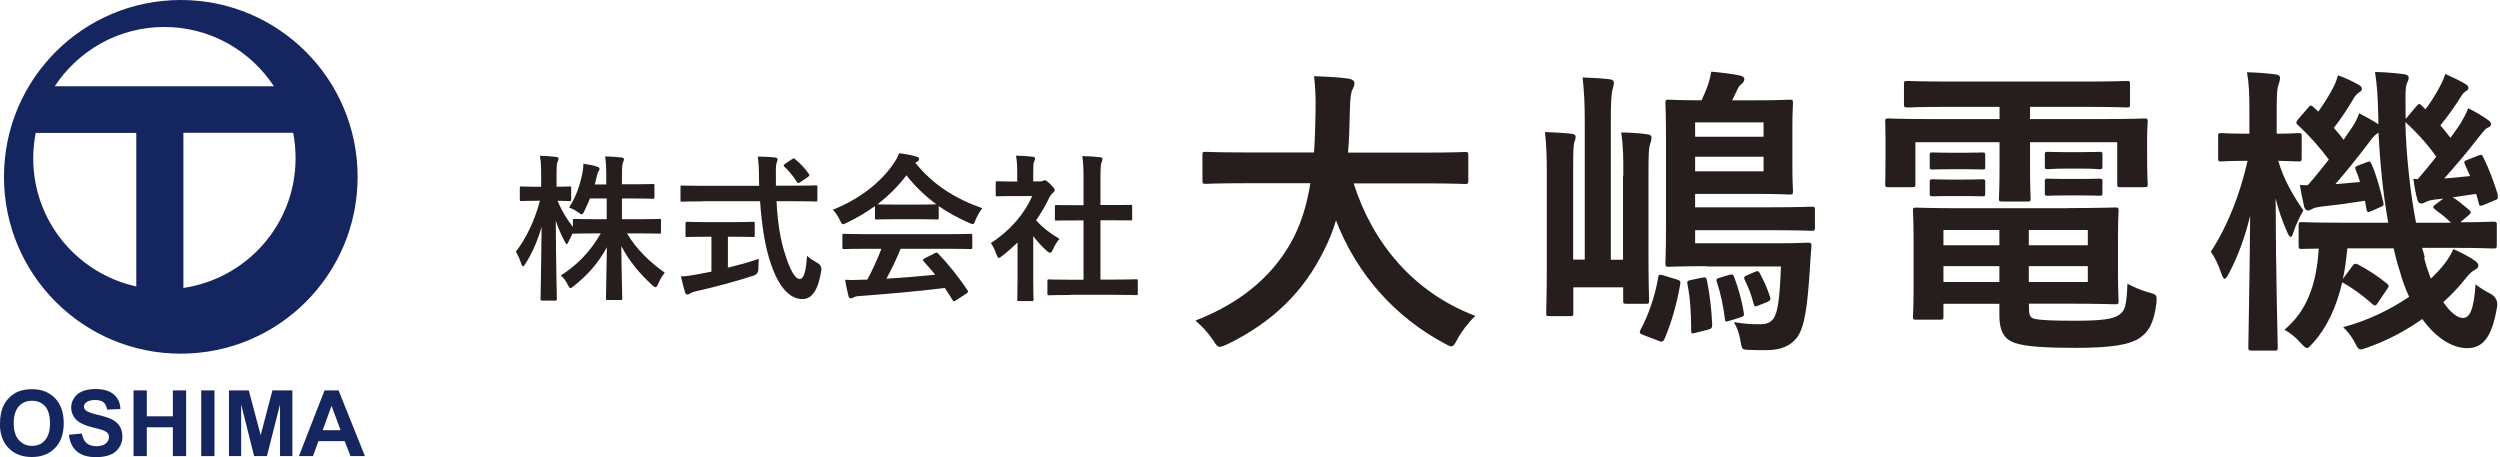
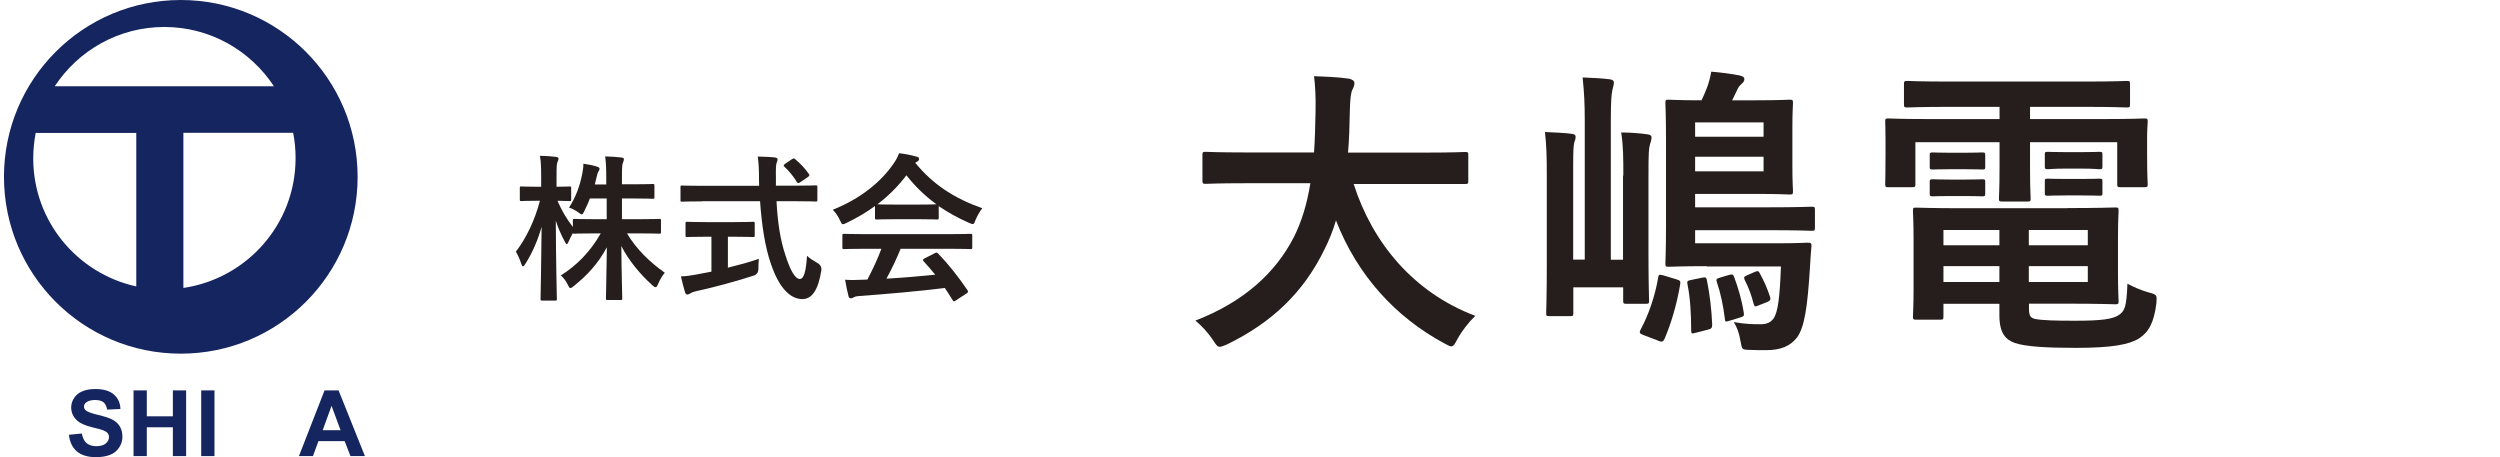
<svg xmlns="http://www.w3.org/2000/svg" width="164" height="30" viewBox="0 0 164 30" fill="none">
  <g clip-path="url(#clip0_2837_14513)">
    <path d="M11.86 0C5.45 0 0.26 5.19 0.26 11.6C0.26 18.01 5.45 23.2 11.86 23.2C18.27 23.2 23.46 18.01 23.46 11.6C23.46 5.19 18.27 0 11.86 0ZM8.94 18.79C5.07 17.94 2.18 14.51 2.18 10.39C2.18 9.82 2.24 9.26 2.34 8.72H8.94V18.79ZM3.59 5.66C5.13 3.32 7.77 1.77 10.78 1.77C13.79 1.77 16.43 3.32 17.97 5.66H3.59ZM12.03 18.89V8.71H19.23C19.34 9.25 19.39 9.81 19.39 10.38C19.39 14.71 16.19 18.28 12.02 18.89H12.03Z" fill="#15255F" />
-     <path d="M-9.76585e-06 27.79C-9.76585e-06 27.35 0.07 26.98 0.2 26.68C0.3 26.46 0.43 26.26 0.6 26.09C0.77 25.92 0.96 25.79 1.16 25.7C1.43 25.59 1.74 25.53 2.09 25.53C2.73 25.53 3.23 25.73 3.61 26.12C3.99 26.51 4.18 27.06 4.18 27.76C4.18 28.46 3.99 29 3.61 29.39C3.23 29.78 2.73 29.98 2.09 29.98C1.45 29.98 0.94 29.78 0.56 29.39C0.18 29 -0.01 28.46 -0.01 27.77L-9.76585e-06 27.79ZM0.9 27.76C0.9 28.25 1.01 28.62 1.24 28.87C1.47 29.12 1.75 29.25 2.1 29.25C2.45 29.25 2.73 29.13 2.95 28.88C3.17 28.63 3.28 28.26 3.28 27.76C3.28 27.26 3.17 26.9 2.96 26.65C2.74 26.41 2.46 26.29 2.1 26.29C1.74 26.29 1.45 26.41 1.23 26.66C1.01 26.91 0.9 27.28 0.9 27.77V27.76Z" fill="#15255F" />
    <path d="M4.52 28.52L5.37 28.44C5.42 28.72 5.52 28.93 5.68 29.07C5.84 29.2 6.05 29.27 6.31 29.27C6.59 29.27 6.8 29.21 6.94 29.09C7.08 28.97 7.15 28.83 7.15 28.67C7.15 28.57 7.12 28.48 7.06 28.41C7 28.34 6.9 28.28 6.75 28.22C6.65 28.18 6.42 28.12 6.05 28.03C5.58 27.91 5.26 27.77 5.07 27.6C4.81 27.36 4.67 27.07 4.67 26.73C4.67 26.51 4.73 26.31 4.86 26.11C4.98 25.92 5.16 25.77 5.4 25.67C5.64 25.57 5.92 25.52 6.25 25.52C6.79 25.52 7.2 25.64 7.47 25.88C7.74 26.12 7.89 26.43 7.9 26.83L7.03 26.87C6.99 26.65 6.91 26.49 6.79 26.39C6.67 26.29 6.48 26.24 6.24 26.24C6 26.24 5.79 26.29 5.65 26.4C5.56 26.47 5.51 26.56 5.51 26.67C5.51 26.77 5.55 26.86 5.64 26.93C5.75 27.02 6.02 27.12 6.44 27.22C6.86 27.32 7.18 27.42 7.38 27.53C7.58 27.64 7.74 27.78 7.86 27.97C7.97 28.16 8.03 28.38 8.03 28.66C8.03 28.91 7.96 29.14 7.82 29.35C7.68 29.57 7.49 29.73 7.24 29.83C6.99 29.93 6.68 29.99 6.3 29.99C5.75 29.99 5.34 29.86 5.04 29.61C4.75 29.36 4.57 28.99 4.52 28.51V28.52Z" fill="#15255F" />
    <path d="M8.76 29.92V25.61H9.63V27.31H11.34V25.61H12.21V29.92H11.34V28.03H9.63V29.92H8.76Z" fill="#15255F" />
    <path d="M13.2 29.92V25.61H14.07V29.92H13.2Z" fill="#15255F" />
-     <path d="M15.02 29.92V25.61H16.32L17.1 28.55L17.87 25.61H19.18V29.92H18.37V26.53L17.51 29.92H16.67L15.82 26.53V29.92H15.01H15.02Z" fill="#15255F" />
    <path d="M23.94 29.92H22.99L22.61 28.94H20.89L20.53 29.92H19.61L21.29 25.61H22.21L23.94 29.92ZM22.34 28.22L21.75 26.62L21.17 28.22H22.35H22.34Z" fill="#15255F" />
    <path d="M38.69 13.03C38.59 13.32 38.45 13.6 38.33 13.85C38.26 14 38.23 14.06 38.16 14.06C38.11 14.06 38.05 14.02 37.92 13.92C37.76 13.81 37.56 13.69 37.33 13.62C37.79 12.89 38.04 12.19 38.2 11.38C38.24 11.18 38.27 10.98 38.27 10.74C38.58 10.78 38.92 10.85 39.16 10.93C39.25 10.96 39.33 10.99 39.33 11.07C39.33 11.13 39.3 11.18 39.25 11.27C39.2 11.34 39.18 11.44 39.13 11.65C39.1 11.8 39.06 11.94 39.02 12.1H39.77V11.77C39.77 11.05 39.76 10.75 39.7 10.26C40.08 10.27 40.4 10.29 40.75 10.33C40.86 10.34 40.93 10.38 40.93 10.43C40.93 10.51 40.9 10.59 40.87 10.66C40.81 10.78 40.8 11 40.8 11.74V12.09H41.56C42.45 12.09 42.76 12.07 42.82 12.07C42.92 12.07 42.93 12.08 42.93 12.19V12.93C42.93 13.03 42.92 13.04 42.82 13.04C42.76 13.04 42.46 13.02 41.56 13.02H40.8V14.38H41.87C42.86 14.38 43.2 14.36 43.26 14.36C43.35 14.36 43.36 14.37 43.36 14.46V15.21C43.36 15.32 43.35 15.33 43.26 15.33C43.2 15.33 42.85 15.31 41.87 15.31H41.13C41.76 16.37 42.66 17.22 43.61 17.89C43.45 18.08 43.31 18.31 43.17 18.63C43.11 18.78 43.07 18.84 43 18.84C42.95 18.84 42.89 18.8 42.78 18.7C42 17.99 41.26 17.12 40.76 16.14C40.77 17.78 40.82 19.37 40.82 19.58C40.82 19.67 40.81 19.68 40.71 19.68H39.86C39.76 19.68 39.75 19.67 39.75 19.58C39.75 19.37 39.79 17.82 39.81 16.22C39.23 17.31 38.5 18.07 37.66 18.75C37.55 18.84 37.47 18.9 37.42 18.9C37.36 18.9 37.32 18.83 37.24 18.67C37.12 18.41 36.96 18.22 36.79 18.07C37.78 17.44 38.68 16.59 39.41 15.31H39.07C38.07 15.31 37.73 15.33 37.67 15.33C37.61 15.33 37.58 15.33 37.57 15.3C37.47 15.5 37.36 15.7 37.3 15.85C37.25 15.95 37.22 16.02 37.18 16.02C37.15 16.02 37.11 15.96 37.04 15.83C36.82 15.42 36.62 14.97 36.46 14.48C36.47 17.23 36.53 19.42 36.53 19.61C36.53 19.71 36.52 19.72 36.42 19.72H35.58C35.47 19.72 35.46 19.71 35.46 19.61C35.46 19.42 35.51 17.34 35.53 14.88C35.28 15.76 34.93 16.57 34.47 17.3C34.41 17.4 34.36 17.47 34.31 17.47C34.26 17.47 34.23 17.41 34.19 17.29C34.09 16.97 33.95 16.69 33.84 16.51C34.52 15.62 35.06 14.51 35.42 13.17H35.19C34.49 13.17 34.27 13.19 34.21 13.19C34.11 13.19 34.1 13.18 34.1 13.08V12.34C34.1 12.24 34.11 12.23 34.21 12.23C34.27 12.23 34.49 12.25 35.19 12.25H35.5V11.63C35.5 10.99 35.49 10.65 35.42 10.22C35.82 10.23 36.15 10.25 36.46 10.29C36.56 10.3 36.64 10.34 36.64 10.39C36.64 10.48 36.61 10.54 36.58 10.61C36.52 10.73 36.51 10.9 36.51 11.62V12.25C37.1 12.25 37.3 12.23 37.36 12.23C37.46 12.23 37.47 12.24 37.47 12.34V13.08C37.47 13.18 37.46 13.19 37.36 13.19C37.3 13.19 37.12 13.18 36.57 13.17C36.84 13.8 37.17 14.36 37.58 14.89V14.46C37.58 14.37 37.59 14.36 37.69 14.36C37.75 14.36 38.1 14.38 39.09 14.38H39.8V13.02H38.73L38.69 13.03Z" fill="#251E1C" />
    <path d="M46.07 13.21C45.12 13.21 44.8 13.23 44.74 13.23C44.64 13.23 44.64 13.22 44.64 13.11V12.29C44.64 12.18 44.64 12.17 44.74 12.17C44.8 12.17 45.12 12.19 46.07 12.19H49.8C49.8 12.05 49.79 11.91 49.79 11.76C49.79 11.06 49.77 10.76 49.71 10.27C50.08 10.28 50.49 10.29 50.84 10.33C50.94 10.34 51.01 10.39 51.01 10.45C51.01 10.53 50.97 10.61 50.95 10.67C50.9 10.82 50.89 11.02 50.9 11.72V12.18H52.18C53.13 12.18 53.45 12.16 53.51 12.16C53.61 12.16 53.62 12.17 53.62 12.28V13.1C53.62 13.21 53.61 13.22 53.51 13.22C53.45 13.22 53.13 13.2 52.18 13.2H50.94C51.01 14.55 51.18 15.73 51.53 16.76C51.83 17.7 52.15 18.3 52.47 18.3C52.75 18.3 52.88 17.73 52.94 16.78C53.1 16.94 53.39 17.12 53.62 17.25C53.82 17.363 53.907 17.527 53.88 17.74C53.67 19.07 53.24 19.63 52.62 19.62C51.83 19.61 51.1 18.87 50.58 17.33C50.18 16.2 49.97 14.75 49.86 13.2H46.07V13.21ZM47.75 15.52V17.56C48.44 17.39 49.15 17.2 49.78 16.98C49.76 17.17 49.75 17.43 49.75 17.64C49.75 17.867 49.647 18.013 49.44 18.08C48.4 18.42 46.84 18.85 45.72 19.09C45.46 19.15 45.35 19.2 45.28 19.25C45.21 19.29 45.16 19.32 45.09 19.32C45.02 19.32 44.98 19.28 44.94 19.18C44.86 18.93 44.75 18.49 44.67 18.13C45.02 18.12 45.29 18.08 45.67 18.01L46.67 17.82V15.53H46.32C45.44 15.53 45.14 15.55 45.08 15.55C44.98 15.55 44.97 15.54 44.97 15.45V14.67C44.97 14.56 44.98 14.55 45.08 14.55C45.14 14.55 45.43 14.57 46.32 14.57H48.16C49.03 14.57 49.33 14.55 49.39 14.55C49.5 14.55 49.51 14.56 49.51 14.67V15.45C49.51 15.54 49.5 15.55 49.39 15.55C49.33 15.55 49.04 15.53 48.16 15.53H47.75V15.52ZM51.95 10.45C52.01 10.41 52.04 10.39 52.07 10.39C52.1 10.39 52.13 10.41 52.17 10.45C52.49 10.71 52.81 11.05 53.06 11.41C53.12 11.49 53.11 11.53 52.99 11.62L52.5 11.95C52.44 11.99 52.4 12.01 52.36 12.01C52.32 12.01 52.3 11.98 52.27 11.93C52.04 11.55 51.73 11.19 51.46 10.94C51.38 10.86 51.4 10.83 51.5 10.75L51.94 10.45H51.95Z" fill="#251E1C" />
    <path d="M57.42 13.5C56.84 13.93 56.2 14.3 55.54 14.62C55.42 14.68 55.34 14.71 55.29 14.71C55.22 14.71 55.19 14.64 55.1 14.45C54.98 14.19 54.83 13.96 54.63 13.76C56.44 13.04 57.79 11.94 58.62 10.73C58.8 10.47 58.89 10.29 58.98 10.05C59.39 10.1 59.77 10.17 60.1 10.27C60.23 10.3 60.29 10.34 60.29 10.42C60.29 10.48 60.27 10.54 60.19 10.59C60.13 10.62 60.09 10.65 60.04 10.68C61.22 12.12 62.62 13.02 64.44 13.66C64.24 13.91 64.11 14.16 63.99 14.44C63.92 14.63 63.89 14.7 63.81 14.7C63.76 14.7 63.69 14.67 63.57 14.62C62.86 14.31 62.19 13.94 61.58 13.52V14.29C61.58 14.39 61.57 14.4 61.47 14.4C61.41 14.4 61.13 14.38 60.29 14.38H58.69C57.86 14.38 57.58 14.4 57.51 14.4C57.41 14.4 57.4 14.39 57.4 14.29V13.5H57.42ZM56.75 16.32C55.77 16.32 55.44 16.34 55.38 16.34C55.27 16.34 55.26 16.33 55.26 16.23V15.45C55.26 15.35 55.27 15.34 55.38 15.34C55.44 15.34 55.78 15.36 56.75 15.36H62.29C63.27 15.36 63.6 15.34 63.66 15.34C63.77 15.34 63.78 15.35 63.78 15.45V16.23C63.78 16.33 63.77 16.34 63.66 16.34C63.6 16.34 63.26 16.32 62.29 16.32H59.08C58.82 16.97 58.51 17.62 58.15 18.28C59.23 18.22 60.37 18.12 61.35 18.02C61.11 17.73 60.87 17.44 60.59 17.14C60.52 17.06 60.53 17.02 60.65 16.95L61.32 16.61C61.43 16.55 61.47 16.56 61.54 16.63C62.25 17.37 62.84 18.12 63.47 19.04C63.52 19.12 63.52 19.16 63.42 19.24L62.7 19.71C62.64 19.75 62.61 19.77 62.58 19.77C62.55 19.77 62.53 19.75 62.5 19.7C62.32 19.41 62.15 19.14 61.98 18.89C60.25 19.11 58.13 19.29 56.36 19.42C56.19 19.43 56.06 19.47 55.99 19.51C55.94 19.55 55.89 19.57 55.81 19.57C55.73 19.57 55.68 19.52 55.66 19.42C55.57 19.08 55.5 18.71 55.44 18.35C55.82 18.38 56.17 18.37 56.57 18.35C56.67 18.35 56.79 18.34 56.9 18.34C57.27 17.63 57.58 16.97 57.82 16.32H56.74H56.75ZM60.31 13.42C61.01 13.42 61.32 13.41 61.43 13.4C60.68 12.86 60.03 12.22 59.46 11.5C58.91 12.23 58.27 12.86 57.56 13.4C57.65 13.41 57.95 13.42 58.7 13.42H60.3H60.31Z" fill="#251E1C" />
-     <path d="M66.74 15.92C66.42 16.23 66.09 16.52 65.75 16.78C65.65 16.86 65.58 16.92 65.53 16.92C65.47 16.92 65.43 16.84 65.36 16.68C65.26 16.39 65.13 16.12 65 15.94C66.22 15.17 67.2 14.05 67.71 12.86H66.53C65.74 12.86 65.49 12.88 65.43 12.88C65.33 12.88 65.32 12.87 65.32 12.77V12C65.32 11.9 65.33 11.89 65.43 11.89C65.49 11.89 65.74 11.91 66.53 11.91H66.73V11.48C66.73 10.93 66.72 10.6 66.65 10.21C67.05 10.22 67.36 10.24 67.73 10.28C67.83 10.29 67.9 10.34 67.9 10.38C67.9 10.47 67.87 10.53 67.84 10.6C67.78 10.72 67.78 10.9 67.78 11.43V11.9H68.22C68.31 11.9 68.37 11.89 68.42 11.86C68.46 11.84 68.5 11.82 68.53 11.82C68.59 11.82 68.7 11.88 68.91 12.09C69.11 12.29 69.19 12.39 69.19 12.46C69.19 12.51 69.17 12.56 69.09 12.63C69 12.72 68.93 12.78 68.85 12.93C68.6 13.46 68.3 13.97 67.97 14.45C68.38 14.92 68.86 15.29 69.5 15.67C69.34 15.84 69.2 16.09 69.08 16.35C69.01 16.51 68.96 16.58 68.88 16.58C68.83 16.58 68.77 16.54 68.67 16.46C68.34 16.16 68.04 15.83 67.78 15.49V18.41C67.78 19.18 67.8 19.59 67.8 19.64C67.8 19.74 67.79 19.75 67.68 19.75H66.85C66.74 19.75 66.73 19.74 66.73 19.64C66.73 19.58 66.75 19.18 66.75 18.41V15.92H66.74ZM70.21 19.35C69.22 19.35 68.88 19.37 68.82 19.37C68.72 19.37 68.71 19.36 68.71 19.26V18.44C68.71 18.34 68.72 18.33 68.82 18.33C68.88 18.33 69.23 18.35 70.21 18.35H71.08V14.46H70.61C69.68 14.46 69.36 14.47 69.3 14.47C69.21 14.47 69.2 14.47 69.2 14.37V13.55C69.2 13.45 69.21 13.45 69.3 13.45C69.36 13.45 69.68 13.46 70.61 13.46H71.08V11.81C71.08 11.07 71.07 10.72 71 10.24C71.4 10.25 71.79 10.27 72.15 10.31C72.24 10.32 72.32 10.36 72.32 10.41C72.32 10.49 72.31 10.55 72.27 10.63C72.21 10.75 72.19 11.01 72.19 11.77V13.45H72.85C73.78 13.45 74.1 13.44 74.16 13.44C74.26 13.44 74.27 13.44 74.27 13.54V14.36C74.27 14.46 74.26 14.46 74.16 14.46C74.1 14.46 73.77 14.45 72.85 14.45H72.19V18.34H73.14C74.13 18.34 74.46 18.32 74.52 18.32C74.63 18.32 74.64 18.33 74.64 18.43V19.25C74.64 19.35 74.63 19.36 74.52 19.36C74.46 19.36 74.12 19.34 73.14 19.34H70.22L70.21 19.35Z" fill="#251E1C" />
-     <path d="M81.63 12.02C79.84 12.02 79.22 12.06 79.1 12.06C78.9 12.06 78.88 12.04 78.88 11.82V10.18C78.88 9.98 78.9 9.96 79.1 9.96C79.22 9.96 79.84 10 81.63 10H86.2C86.26 9.18 86.28 8.29 86.3 7.31C86.32 6.35 86.28 5.63 86.2 5C86.82 5.02 87.84 5.06 88.49 5.16C88.69 5.2 88.85 5.3 88.85 5.44C88.85 5.6 88.81 5.7 88.73 5.86C88.63 6.04 88.57 6.38 88.55 7.26C88.53 8.24 88.51 9.15 88.43 10.01H93.57C95.36 10.01 95.98 9.97 96.1 9.97C96.3 9.97 96.32 9.99 96.32 10.19V11.83C96.32 12.05 96.3 12.07 96.1 12.07C95.98 12.07 95.36 12.03 93.57 12.03H88.8C90.04 15.94 92.73 19.19 96.78 20.72C96.36 21.12 95.92 21.68 95.62 22.22C95.44 22.56 95.36 22.72 95.2 22.72C95.1 22.72 94.96 22.64 94.74 22.52C91.57 20.82 89.04 18.07 87.64 14.46C87.44 15.14 87.18 15.78 86.88 16.37C85.5 19.2 83.43 21.16 80.5 22.59C80.26 22.69 80.12 22.75 80.02 22.75C79.86 22.75 79.78 22.63 79.56 22.29C79.24 21.81 78.86 21.41 78.42 21.03C81.63 19.79 83.7 17.86 84.88 15.55C85.38 14.55 85.74 13.4 85.96 12.02H81.61H81.63Z" fill="#251E1C" />
+     <path d="M81.63 12.02C79.84 12.02 79.22 12.06 79.1 12.06C78.9 12.06 78.88 12.04 78.88 11.82V10.18C78.88 9.98 78.9 9.96 79.1 9.96C79.22 9.96 79.84 10 81.63 10H86.2C86.26 9.18 86.28 8.29 86.3 7.31C86.32 6.35 86.28 5.63 86.2 5C86.82 5.02 87.84 5.06 88.49 5.16C88.69 5.2 88.85 5.3 88.85 5.44C88.85 5.6 88.81 5.7 88.73 5.86C88.63 6.04 88.57 6.38 88.55 7.26C88.53 8.24 88.51 9.15 88.43 10.01H93.57C95.36 10.01 95.98 9.97 96.1 9.97C96.3 9.97 96.32 9.99 96.32 10.19V11.83C96.32 12.05 96.3 12.07 96.1 12.07H88.8C90.04 15.94 92.73 19.19 96.78 20.72C96.36 21.12 95.92 21.68 95.62 22.22C95.44 22.56 95.36 22.72 95.2 22.72C95.1 22.72 94.96 22.64 94.74 22.52C91.57 20.82 89.04 18.07 87.64 14.46C87.44 15.14 87.18 15.78 86.88 16.37C85.5 19.2 83.43 21.16 80.5 22.59C80.26 22.69 80.12 22.75 80.02 22.75C79.86 22.75 79.78 22.63 79.56 22.29C79.24 21.81 78.86 21.41 78.42 21.03C81.63 19.79 83.7 17.86 84.88 15.55C85.38 14.55 85.74 13.4 85.96 12.02H81.61H81.63Z" fill="#251E1C" />
    <path d="M106.49 11.52C106.49 10.34 106.49 9.61 106.35 8.69C106.95 8.69 107.67 8.75 108.06 8.81C108.24 8.83 108.34 8.89 108.34 9.01C108.34 9.19 108.28 9.33 108.24 9.47C108.16 9.73 108.14 10.07 108.14 11.52V16.7C108.14 18.63 108.18 19.59 108.18 19.71C108.18 19.91 108.16 19.93 107.96 19.93H106.72C106.5 19.93 106.48 19.91 106.48 19.71V18.85H103.21V20.54C103.21 20.72 103.19 20.74 102.99 20.74H101.67C101.45 20.74 101.43 20.72 101.43 20.54C101.43 20.4 101.47 19.38 101.47 17.33V11.51C101.47 10.25 101.45 9.58 101.35 8.66C101.81 8.68 102.73 8.72 103.12 8.78C103.3 8.8 103.36 8.88 103.36 8.96C103.36 9.12 103.32 9.22 103.28 9.32C103.22 9.54 103.2 9.84 103.2 11.03V17.03H103.96V7.95C103.96 6.73 103.92 6.08 103.82 5.08C104.38 5.1 105.14 5.14 105.59 5.2C105.79 5.22 105.87 5.3 105.87 5.42C105.87 5.58 105.81 5.74 105.77 5.92C105.71 6.18 105.67 6.66 105.67 7.93V17.04H106.47V11.52H106.49ZM109.96 18.32C110.22 18.4 110.26 18.44 110.22 18.66C109.98 20.06 109.62 21.21 109.22 22.17C109.12 22.41 109.04 22.47 108.78 22.35L107.84 21.99C107.58 21.89 107.5 21.85 107.64 21.59C108.12 20.71 108.58 19.42 108.78 18.18C108.8 18.04 108.84 17.98 109.1 18.06L109.96 18.32ZM111.96 17.46C110.38 17.46 109.59 17.5 109.47 17.5C109.27 17.5 109.25 17.48 109.25 17.28C109.25 17.16 109.29 16.44 109.29 14.87V9.11C109.29 7.55 109.25 6.88 109.25 6.76C109.25 6.56 109.27 6.54 109.47 6.54C109.59 6.54 110.13 6.58 111.62 6.58C111.76 6.28 111.88 6.02 111.96 5.8C112.1 5.44 112.18 5.12 112.26 4.7C112.94 4.76 113.56 4.84 114.07 4.94C114.27 4.98 114.43 5.04 114.43 5.18C114.43 5.32 114.37 5.4 114.23 5.52C114.09 5.64 114.03 5.74 113.93 5.96L113.63 6.58H115.11C116.73 6.58 117.28 6.54 117.4 6.54C117.6 6.54 117.62 6.56 117.62 6.76C117.62 6.9 117.58 7.3 117.58 8.42V10.87C117.58 11.99 117.62 12.41 117.62 12.52C117.62 12.74 117.6 12.76 117.4 12.76C117.28 12.76 116.72 12.72 115.11 12.72H111.2V13.6H115.93C117.98 13.6 118.72 13.56 118.84 13.56C119.04 13.56 119.06 13.58 119.06 13.78V14.92C119.06 15.12 119.04 15.14 118.84 15.14C118.72 15.14 117.98 15.1 115.93 15.1H111.2V15.96H116.46C117.98 15.96 118.47 15.92 118.59 15.92C118.79 15.92 118.85 15.96 118.83 16.16C118.79 16.56 118.77 16.96 118.73 17.6C118.57 20.17 118.37 21.47 117.89 22.13C117.43 22.73 116.77 22.97 115.86 22.97C115.5 22.97 115.1 22.97 114.68 22.95C114.26 22.93 114.28 22.91 114.18 22.39C114.08 21.81 113.96 21.51 113.74 21.13C114.56 21.27 115.02 21.27 115.47 21.27C115.89 21.27 116.13 21.17 116.33 20.91C116.63 20.51 116.75 19.57 116.83 17.48H111.94L111.96 17.46ZM111.64 18.22C111.9 18.16 111.94 18.2 111.98 18.42C112.16 19.3 112.28 20.33 112.32 21.29C112.32 21.53 112.26 21.57 112.02 21.63L111.24 21.83C110.98 21.91 110.94 21.89 110.94 21.67C110.94 20.59 110.88 19.54 110.7 18.66C110.66 18.44 110.68 18.42 110.96 18.36L111.64 18.22ZM111.2 8.03V8.97H115.69V8.03H111.2ZM115.69 10.28H111.2V11.24H115.69V10.28ZM113.41 18.04C113.65 17.98 113.69 17.98 113.77 18.2C114.01 18.84 114.27 19.7 114.39 20.51C114.43 20.73 114.39 20.75 114.15 20.83L113.49 21.03C113.21 21.11 113.17 21.15 113.15 20.91C113.05 20.07 112.87 19.22 112.63 18.52C112.55 18.3 112.61 18.28 112.87 18.2L113.41 18.04ZM115.11 17.84C115.33 17.74 115.37 17.78 115.47 17.98C115.73 18.46 115.91 18.86 116.11 19.46C116.17 19.64 116.15 19.72 115.91 19.82L115.35 20.04C115.13 20.14 115.09 20.12 115.03 19.9C114.89 19.36 114.71 18.86 114.45 18.36C114.37 18.16 114.43 18.14 114.65 18.04L115.11 17.84Z" fill="#251E1C" />
    <path d="M127.85 7.01C125.92 7.01 125.26 7.05 125.14 7.05C124.92 7.05 124.9 7.03 124.9 6.83V5.53C124.9 5.33 124.92 5.31 125.14 5.31C125.26 5.31 125.92 5.35 127.85 5.35H136.78C138.73 5.35 139.39 5.31 139.51 5.31C139.71 5.31 139.73 5.33 139.73 5.53V6.83C139.73 7.03 139.71 7.05 139.51 7.05C139.39 7.05 138.73 7.01 136.78 7.01H133.17V7.81H138.06C139.89 7.81 140.53 7.77 140.67 7.77C140.87 7.77 140.89 7.79 140.89 7.99C140.89 8.11 140.85 8.47 140.85 8.99V10.03C140.85 11.63 140.89 11.94 140.89 12.06C140.89 12.26 140.87 12.28 140.67 12.28H139.11C138.91 12.28 138.89 12.26 138.89 12.06V9.33H133.17V11.03C133.17 12.35 133.21 12.9 133.21 13.02C133.21 13.2 133.19 13.22 132.99 13.22H131.35C131.15 13.22 131.13 13.2 131.13 13.02C131.13 12.9 131.17 12.3 131.17 11.03V9.33H125.65V12.06C125.65 12.26 125.63 12.28 125.43 12.28H123.87C123.69 12.28 123.67 12.26 123.67 12.06C123.67 11.92 123.69 11.62 123.69 10.03V9.15C123.69 8.47 123.67 8.11 123.67 7.99C123.67 7.79 123.69 7.77 123.87 7.77C124.01 7.77 124.65 7.81 126.48 7.81H131.17V7.01H127.84H127.85ZM135.63 13.65C137.64 13.65 138.62 13.61 138.76 13.61C138.96 13.61 138.98 13.63 138.98 13.85C138.98 13.97 138.94 14.37 138.94 15.66V17.93C138.94 19.09 138.98 19.62 138.98 19.74C138.98 19.94 138.96 19.96 138.76 19.96C138.62 19.96 137.64 19.92 135.63 19.92H133.1V20.22C133.1 20.76 133.22 20.84 133.48 20.92C134 21.02 134.84 21.04 136.13 21.04C137.86 21.04 138.66 20.94 139.06 20.62C139.38 20.36 139.5 20.14 139.56 18.61C139.92 18.81 140.46 19.05 140.98 19.19C141.5 19.33 141.5 19.35 141.46 19.89C141.3 21.19 140.94 21.8 140.32 22.2C139.68 22.6 138.57 22.82 136.17 22.82C134.24 22.82 132.88 22.74 132.18 22.5C131.56 22.28 131.16 21.86 131.16 20.67V19.93H127.49V20.75C127.49 20.95 127.47 20.97 127.27 20.97H125.69C125.51 20.97 125.49 20.95 125.49 20.75C125.49 20.61 125.53 20.13 125.53 18.92V15.71C125.53 14.51 125.49 13.98 125.49 13.86C125.49 13.64 125.51 13.62 125.69 13.62C125.83 13.62 126.79 13.66 128.68 13.66H135.62L135.63 13.65ZM128.89 10.02C129.69 10.02 129.89 10 130.01 10C130.21 10 130.23 10.02 130.23 10.18V10.98C130.23 11.1 130.21 11.12 130.01 11.12C129.89 11.12 129.69 11.1 128.89 11.1H127.93C127.13 11.1 126.93 11.12 126.81 11.12C126.61 11.12 126.59 11.1 126.59 10.96V10.16C126.59 10.02 126.61 10 126.81 10C126.93 10 127.13 10.02 127.93 10.02H128.89ZM128.89 11.78C129.69 11.78 129.89 11.76 130.01 11.76C130.21 11.76 130.23 11.78 130.23 11.94V12.7C130.23 12.86 130.21 12.88 130.01 12.88C129.89 12.88 129.69 12.86 128.89 12.86H127.93C127.13 12.86 126.93 12.88 126.81 12.88C126.61 12.88 126.59 12.86 126.59 12.7V11.92C126.59 11.78 126.61 11.76 126.81 11.76C126.93 11.76 127.13 11.78 127.93 11.78H128.89ZM131.16 16.09V15.09H127.49V16.09H131.16ZM131.16 18.5V17.46H127.49V18.5H131.16ZM133.09 15.09V16.09H136.96V15.09H133.09ZM136.96 17.46H133.09V18.5H136.96V17.46ZM136.52 9.98C137.38 9.98 137.58 9.96 137.7 9.96C137.9 9.96 137.92 9.98 137.92 10.14V10.92C137.92 11.08 137.9 11.1 137.7 11.1C137.58 11.1 137.38 11.06 136.52 11.06H135.54C134.68 11.06 134.48 11.1 134.36 11.1C134.16 11.1 134.14 11.08 134.14 10.9V10.12C134.14 9.98 134.16 9.96 134.36 9.96C134.48 9.96 134.68 9.98 135.54 9.98H136.52ZM136.52 11.74C137.38 11.74 137.58 11.72 137.7 11.72C137.9 11.72 137.92 11.74 137.92 11.9V12.68C137.92 12.82 137.9 12.84 137.7 12.84C137.58 12.84 137.38 12.82 136.52 12.82H135.54C134.68 12.82 134.48 12.84 134.36 12.84C134.16 12.84 134.14 12.82 134.14 12.68V11.88C134.14 11.74 134.16 11.72 134.36 11.72C134.48 11.72 134.68 11.74 135.54 11.74H136.52Z" fill="#251E1C" />
-     <path d="M147.69 22.99C147.51 22.99 147.49 22.97 147.49 22.77C147.49 22.47 147.57 18.74 147.61 14.16C147.27 15.56 146.83 16.77 146.21 17.95C146.09 18.17 146.01 18.29 145.93 18.29C145.87 18.29 145.81 18.19 145.73 17.97C145.53 17.37 145.27 16.83 145.03 16.51C146.11 14.87 146.96 12.72 147.44 10.55H147.4C146.18 10.55 145.82 10.59 145.71 10.59C145.53 10.59 145.51 10.57 145.51 10.37V8.93C145.51 8.75 145.53 8.73 145.71 8.73C145.83 8.73 146.19 8.77 147.42 8.77H147.56V7.37C147.56 6.17 147.54 5.5 147.4 4.74C148.14 4.76 148.68 4.8 149.27 4.88C149.47 4.9 149.57 4.98 149.57 5.1C149.57 5.26 149.53 5.36 149.49 5.5C149.39 5.74 149.35 6.06 149.35 7.35V8.77C150.33 8.77 150.65 8.73 150.77 8.73C150.97 8.73 150.99 8.75 150.99 8.93V10.37C150.99 10.57 150.97 10.59 150.77 10.59C150.65 10.59 150.35 10.57 149.45 10.55C149.83 11.81 150.41 12.8 151.1 13.8C150.88 14.18 150.62 14.72 150.46 15.2C150.4 15.42 150.34 15.54 150.26 15.54C150.2 15.54 150.12 15.42 150.02 15.18C149.7 14.46 149.48 13.8 149.28 13.01C149.3 18.27 149.42 22.46 149.42 22.78C149.42 22.98 149.4 23 149.2 23H147.66L147.69 22.99ZM159.02 16.9C159.14 17.4 159.3 17.86 159.46 18.28C159.8 17.96 160.12 17.62 160.38 17.28C160.62 16.96 160.78 16.7 160.94 16.34C161.4 16.54 162.06 16.88 162.38 17.12C162.54 17.26 162.58 17.32 162.58 17.42C162.58 17.54 162.5 17.62 162.36 17.7C162.2 17.78 162.02 17.92 161.78 18.22C161.34 18.78 160.84 19.32 160.28 19.82C160.74 20.5 161.22 20.86 161.56 20.86C162.02 20.86 162.28 20.32 162.4 18.65C162.66 18.87 163.02 19.09 163.34 19.25C163.727 19.45 163.88 19.757 163.8 20.17C163.48 22.08 162.9 22.84 161.85 22.84C160.85 22.84 159.78 22.14 158.9 20.93C157.82 21.69 156.63 22.33 155.35 22.78C155.11 22.86 154.97 22.92 154.87 22.92C154.71 22.92 154.63 22.8 154.47 22.46C154.27 22.08 153.99 21.72 153.71 21.46C155.25 21.06 156.76 20.34 158.04 19.47C157.8 18.97 157.6 18.41 157.44 17.83C157.28 17.35 157.14 16.83 157.02 16.29H153.99C153.91 17.01 153.83 17.71 153.69 18.3L154.31 17.46C154.43 17.3 154.51 17.26 154.71 17.36C155.31 17.68 155.99 18.12 156.58 18.6C156.74 18.72 156.72 18.8 156.6 18.96L156 19.84C155.92 19.98 155.86 20.04 155.78 20.04C155.74 20.04 155.68 20 155.6 19.92C155.02 19.4 154.34 18.9 153.65 18.52C153.25 20.23 152.61 21.53 151.74 22.49C151.54 22.71 151.44 22.83 151.34 22.83C151.24 22.83 151.12 22.71 150.9 22.47C150.58 22.11 150.2 21.81 149.86 21.63C151.22 20.49 151.95 18.88 152.11 16.31C151.39 16.31 151.09 16.33 151.01 16.33C150.81 16.33 150.79 16.31 150.79 16.11V14.79C150.79 14.59 150.81 14.57 151.01 14.57C151.13 14.57 151.79 14.61 153.74 14.61H156.67C156.33 12.74 156.13 10.72 156.03 8.71C155.83 8.81 155.67 8.97 155.39 9.37C154.69 10.29 153.83 11.36 153.2 12.08L154.82 11.94C154.74 11.66 154.64 11.4 154.54 11.16C154.46 10.94 154.5 10.94 154.74 10.84L155.26 10.64C155.46 10.56 155.5 10.58 155.58 10.78C155.88 11.44 156.14 12.42 156.34 13.25C156.4 13.47 156.36 13.49 156.14 13.59L155.56 13.85C155.32 13.95 155.28 13.93 155.24 13.71L155.14 13.17C154.14 13.33 153.25 13.45 152.31 13.55C151.99 13.59 151.77 13.65 151.67 13.71C151.57 13.77 151.49 13.81 151.41 13.81C151.29 13.81 151.19 13.71 151.15 13.55C151.05 13.13 150.95 12.59 150.87 12.13C151.07 12.15 151.23 12.15 151.39 12.15C151.85 11.63 152.31 11.05 152.77 10.47C152.23 9.73 151.53 8.93 150.76 8.22C150.68 8.16 150.64 8.1 150.64 8.04C150.64 7.98 150.68 7.92 150.76 7.82L151.42 7.06C151.54 6.9 151.6 6.88 151.76 7.02L152.08 7.32C152.44 6.82 152.82 6.22 153.08 5.7C153.2 5.48 153.28 5.24 153.38 4.94C153.88 5.12 154.34 5.34 154.76 5.58C154.9 5.66 154.94 5.74 154.94 5.84C154.94 5.94 154.86 6 154.76 6.06C154.64 6.14 154.54 6.24 154.42 6.42C154.08 7 153.6 7.76 153.1 8.39C153.34 8.65 153.54 8.91 153.74 9.17L154.38 8.23C154.54 7.97 154.66 7.73 154.76 7.43C155.16 7.63 155.66 7.91 156.02 8.15V7.79C155.98 6.19 155.94 5.66 155.8 4.72C156.54 4.74 156.98 4.78 157.65 4.86C157.85 4.88 158.01 4.96 158.01 5.08C158.01 5.24 157.95 5.34 157.89 5.48C157.79 5.74 157.79 6.14 157.81 7.73V7.81L158.53 6.95C158.71 6.77 158.71 6.79 158.87 6.93L159.11 7.17C159.51 6.65 159.83 6.11 160.09 5.61C160.21 5.39 160.31 5.17 160.41 4.85C160.91 5.07 161.35 5.29 161.73 5.51C161.89 5.61 161.93 5.67 161.93 5.77C161.93 5.87 161.85 5.93 161.75 5.99C161.63 6.07 161.55 6.15 161.43 6.35C161.09 6.89 160.63 7.57 160.09 8.22C160.33 8.5 160.55 8.78 160.75 9.04C160.99 8.72 161.21 8.4 161.41 8.1C161.61 7.76 161.79 7.44 161.91 7.1C162.37 7.32 162.87 7.62 163.23 7.88C163.37 7.98 163.41 8.06 163.41 8.14C163.41 8.26 163.35 8.32 163.19 8.38C163.01 8.46 162.89 8.66 162.57 9.04C161.87 9.96 161.05 10.91 160.34 11.71C160.88 11.67 161.46 11.61 162.04 11.55L161.7 10.79C161.62 10.59 161.64 10.57 161.9 10.47L162.56 10.21C162.8 10.11 162.82 10.15 162.92 10.35C163.28 11.07 163.62 12 163.88 12.84C163.94 13.02 163.88 13.04 163.66 13.14L162.94 13.44C162.68 13.54 162.64 13.52 162.6 13.3L162.44 12.72L160.9 12.94C161.2 13.12 161.58 13.44 161.94 13.74C162.04 13.82 162.08 13.88 162.08 13.94C162.08 14 162.02 14.06 161.94 14.12L161.4 14.58C162.88 14.58 163.43 14.54 163.55 14.54C163.77 14.54 163.79 14.56 163.79 14.76V16.08C163.79 16.28 163.77 16.3 163.55 16.3C163.43 16.3 162.77 16.26 160.84 16.26H158.89L159.07 16.88L159.02 16.9ZM158.6 11.76C158.98 11.32 159.4 10.82 159.82 10.28C159.24 9.46 158.56 8.7 157.79 8.01C157.85 10.24 158.11 12.62 158.49 14.61H160.78C160.48 14.29 160.1 14.01 159.78 13.77C159.68 13.69 159.62 13.63 159.62 13.59C159.62 13.53 159.68 13.47 159.82 13.37L160.28 13.03L159.74 13.09C159.42 13.13 159.24 13.19 159.14 13.25C159.02 13.31 158.92 13.35 158.82 13.35C158.7 13.35 158.62 13.25 158.58 13.09C158.46 12.69 158.38 12.19 158.32 11.73L158.6 11.75V11.76Z" fill="#251E1C" />
  </g>
  <defs>
    <clipPath id="clip0_2837_14513">
      <rect width="163.85" height="30" fill="white" />
    </clipPath>
  </defs>
</svg>